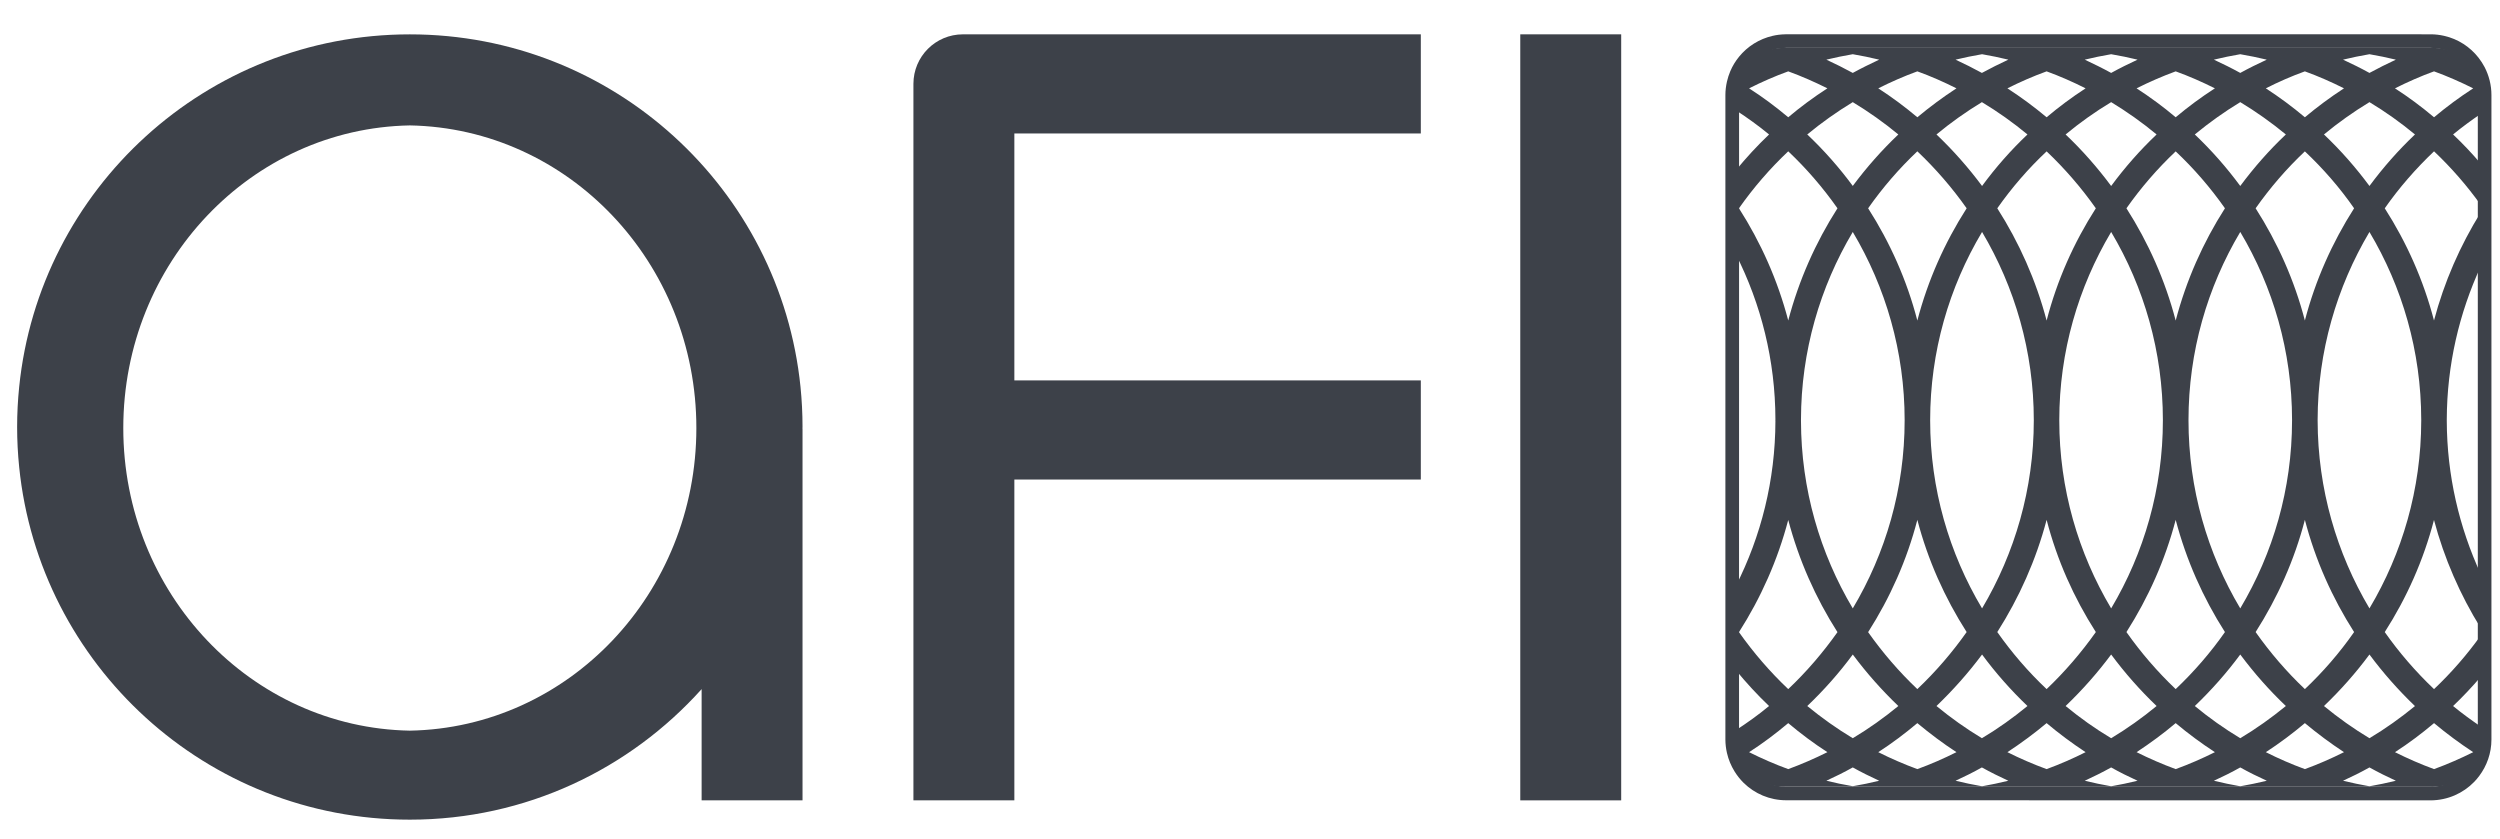
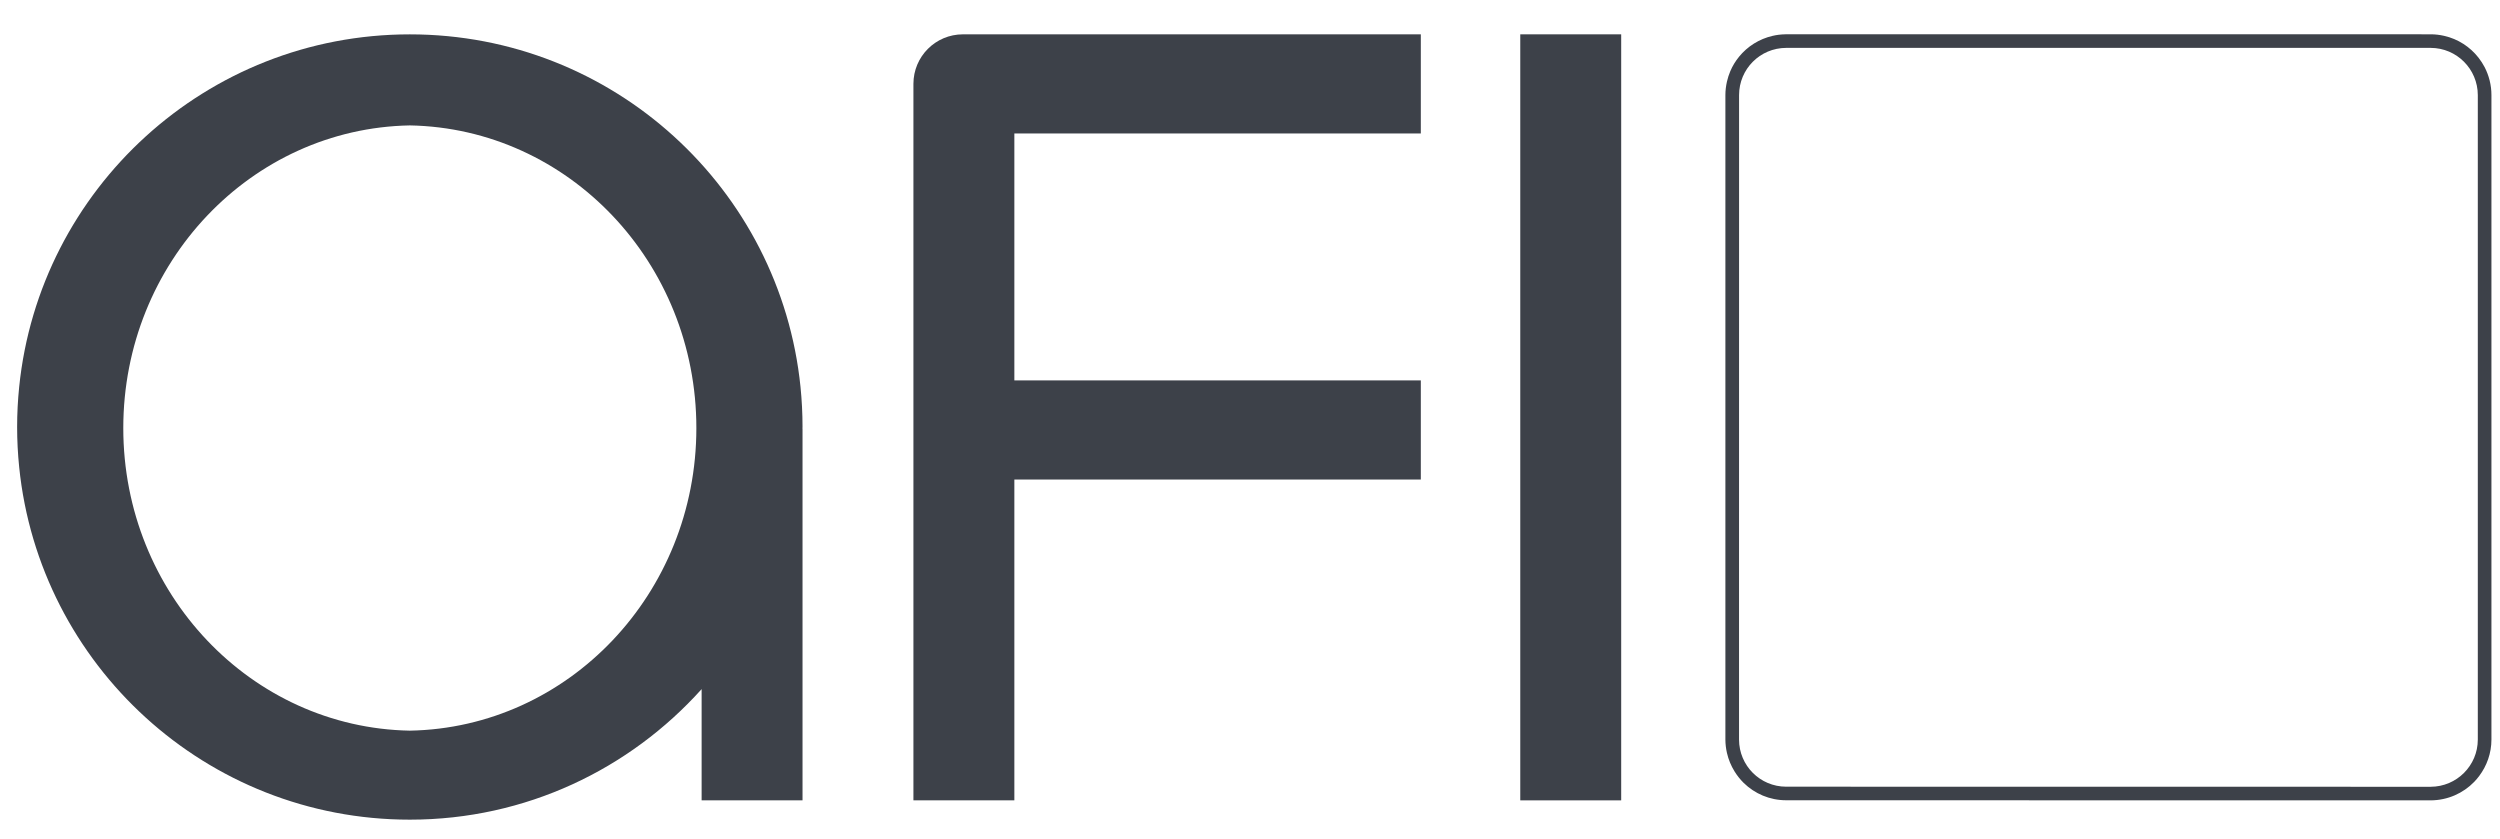
<svg xmlns="http://www.w3.org/2000/svg" version="1.1" id="Layer_1" x="0px" y="0px" width="292px" height="98px" viewBox="0 0 292 98" enable-background="new 0 0 292 98" xml:space="preserve">
  <g>
    <path fill="#3D4149" d="M177.568,4.01h11.787v89.472h-11.787V4.01z" />
    <g>
      <path fill="#3D4149" d="M165.952,15.585V4.01h-53.477c-3.205,0-5.787,2.593-5.787,5.782v83.69h11.789V56.01h47.475V44.431h-47.475    V15.585H165.952z" />
    </g>
    <g>
-       <path fill="#3D4149" d="M286.521,15.705c1.035-0.855,2.119-1.646,3.23-2.405v-2.194c-0.008-3.04-2.481-5.508-5.555-5.514h-75.896    c-3.081,0.006-5.553,2.475-5.553,5.514v1.769c1.345,0.881,2.65,1.813,3.879,2.83c-1.378,1.309-2.671,2.715-3.879,4.189v9.807    c2.944,5.814,4.61,12.373,4.622,19.308c0,0.027-0.008,0.043-0.008,0.076c0,0.024,0.008,0.048,0.008,0.071    c-0.012,6.931-1.678,13.49-4.628,19.299v9.806c1.208,1.478,2.505,2.881,3.885,4.202c-1.229,1.021-2.538,1.95-3.885,2.834v1.082    c0.006,3.04,2.478,5.505,5.559,5.505l75.896,0.01c3.073-0.01,5.555-2.475,5.555-5.515v-1.517c-1.111-0.761-2.195-1.547-3.23-2.399    c1.139-1.082,2.211-2.225,3.23-3.412v-4.817c-1.617,2.25-3.44,4.349-5.455,6.254c-2.128-2.022-4.07-4.261-5.756-6.662    c2.562-3.994,4.529-8.403,5.75-13.094c1.197,4.502,3.054,8.743,5.461,12.622V67.05c-2.517-5.462-3.949-11.514-3.967-17.894    c0-0.023,0-0.047,0-0.071c0-0.033,0-0.049,0-0.076c0.018-6.387,1.45-12.438,3.967-17.898v-6.301    c-2.407,3.873-4.264,8.106-5.461,12.626c-1.221-4.7-3.188-9.105-5.75-13.107c1.686-2.409,3.628-4.634,5.756-6.655    c2.015,1.907,3.838,4.003,5.455,6.258V19.11C288.732,17.922,287.66,16.779,286.521,15.705z M276.752,6.332    c1.036,0.178,2.069,0.39,3.084,0.636c-1.044,0.488-2.069,0.997-3.084,1.55c-1.004-0.554-2.035-1.063-3.087-1.55    C274.686,6.721,275.713,6.51,276.752,6.332z M273.778,10.317c-1.592,1.032-3.112,2.162-4.568,3.38    c-1.446-1.218-2.974-2.348-4.561-3.38c1.468-0.748,2.986-1.414,4.561-1.983C270.777,8.903,272.299,9.574,273.778,10.317z     M256.354,15.705c1.678-1.384,3.447-2.645,5.308-3.776c1.87,1.131,3.646,2.392,5.325,3.776c-1.95,1.84-3.722,3.86-5.325,6.018    C260.07,19.564,258.293,17.545,256.354,15.705z M267.712,49.04v0.073c-0.006,8.016-2.212,15.499-6.05,21.947    c-3.838-6.452-6.046-13.969-6.046-21.976c0-8.027,2.208-15.535,6.046-21.992C265.5,33.545,267.706,41.04,267.712,49.04z     M259.873,24.328c-2.56,4.002-4.514,8.407-5.753,13.114c-1.229-4.707-3.196-9.112-5.752-13.114    c1.689-2.402,3.622-4.634,5.752-6.648C256.257,19.694,258.186,21.926,259.873,24.328z M252.625,49.085    c0,8.007-2.203,15.523-6.042,21.976c-3.838-6.452-6.059-13.969-6.059-21.976c0-8.027,2.221-15.535,6.059-21.992    C250.422,33.55,252.625,41.058,252.625,49.085z M246.583,21.723c-1.604-2.158-3.379-4.178-5.321-6.018    c1.674-1.384,3.443-2.645,5.321-3.776c1.859,1.131,3.644,2.392,5.307,3.776C249.952,17.545,248.176,19.564,246.583,21.723z     M244.793,24.328c-2.567,4.002-4.529,8.407-5.748,13.114c-1.24-4.707-3.21-9.112-5.762-13.114c1.69-2.402,3.615-4.634,5.762-6.648    C241.167,19.694,243.098,21.926,244.793,24.328z M237.548,49.085c0,8.007-2.215,15.523-6.043,21.976    c-3.849-6.452-6.062-13.969-6.062-21.976c0-8.027,2.213-15.535,6.062-21.992C235.333,33.55,237.548,41.058,237.548,49.085z     M231.505,21.723c-1.604-2.158-3.391-4.178-5.325-6.018c1.666-1.384,3.45-2.645,5.306-3.776c1.878,1.131,3.649,2.392,5.321,3.776    C234.866,17.545,233.087,19.564,231.505,21.723z M229.704,24.328c-2.56,4.002-4.529,8.407-5.759,13.114    c-1.219-4.707-3.187-9.112-5.748-13.114c1.689-2.409,3.614-4.634,5.748-6.655C226.078,19.694,228.009,21.926,229.704,24.328z     M216.404,21.716c-1.588-2.151-3.369-4.171-5.317-6.011c1.678-1.384,3.453-2.645,5.317-3.776c1.867,1.131,3.649,2.392,5.321,3.776    C219.787,17.545,218.007,19.564,216.404,21.716z M222.462,49.085c0,8.007-2.217,15.523-6.058,21.976    c-3.826-6.435-6.037-13.916-6.049-21.904c0-0.023,0-0.047,0-0.071c0-0.033,0-0.049,0-0.076c0.012-7.994,2.223-15.482,6.049-21.916    C220.245,33.55,222.462,41.058,222.462,49.085z M221.726,82.463c-1.672,1.374-3.454,2.642-5.321,3.761    c-1.864-1.119-3.64-2.387-5.317-3.761c1.948-1.856,3.729-3.863,5.317-6.017C218.007,78.6,219.787,80.606,221.726,82.463z     M218.197,73.835c2.562-4.018,4.529-8.413,5.748-13.117c1.229,4.704,3.199,9.1,5.759,13.107c-1.695,2.401-3.626,4.64-5.759,6.662    C221.812,78.465,219.887,76.227,218.197,73.835z M231.505,76.446c1.582,2.153,3.361,4.16,5.302,6.017    c-1.672,1.374-3.443,2.642-5.321,3.761c-1.855-1.119-3.64-2.387-5.306-3.761C228.114,80.606,229.9,78.6,231.505,76.446z     M233.283,73.825c2.552-4.008,4.521-8.403,5.762-13.107c1.219,4.704,3.181,9.1,5.748,13.107c-1.695,2.401-3.626,4.64-5.748,6.662    C236.898,78.465,234.974,76.227,233.283,73.825z M246.583,76.446c1.593,2.153,3.369,4.16,5.307,6.017    c-1.663,1.374-3.447,2.642-5.307,3.761c-1.878-1.119-3.647-2.387-5.321-3.761C243.204,80.606,244.979,78.6,246.583,76.446z     M248.368,73.825c2.556-4.008,4.523-8.403,5.752-13.107c1.239,4.704,3.193,9.1,5.753,13.107c-1.678,2.401-3.616,4.634-5.753,6.662    C251.99,78.465,250.058,76.227,248.368,73.825z M261.662,76.446c1.604,2.153,3.375,4.16,5.325,6.017    c-1.68,1.374-3.455,2.642-5.325,3.761c-1.86-1.119-3.649-2.387-5.308-3.761C258.293,80.606,260.07,78.6,261.662,76.446z     M263.457,73.825c2.558-4.008,4.529-8.403,5.753-13.107c1.225,4.704,3.196,9.113,5.748,13.107    c-1.672,2.401-3.612,4.64-5.748,6.662C267.071,78.465,265.152,76.227,263.457,73.825z M263.457,24.328    c1.695-2.402,3.614-4.634,5.753-6.648c2.136,2.014,4.076,4.239,5.748,6.648c-2.552,4.002-4.523,8.407-5.748,13.107    C267.986,32.735,266.015,28.33,263.457,24.328z M261.662,6.332c1.041,0.178,2.069,0.39,3.095,0.636    c-1.057,0.488-2.091,0.997-3.095,1.55c-1-0.554-2.034-1.063-3.081-1.55C259.595,6.721,260.631,6.51,261.662,6.332z     M258.701,10.317c-1.607,1.032-3.131,2.162-4.581,3.38c-1.44-1.218-2.98-2.348-4.568-3.38c1.481-0.743,3.013-1.414,4.568-1.983    C255.69,8.903,257.215,9.574,258.701,10.317z M246.583,6.332c1.04,0.178,2.073,0.39,3.083,0.636    c-1.053,0.488-2.082,0.997-3.083,1.55c-1.01-0.554-2.047-1.063-3.085-1.55C244.509,6.721,245.548,6.51,246.583,6.332z     M243.598,10.317c-1.59,1.032-3.11,2.162-4.553,3.38c-1.46-1.218-2.987-2.348-4.58-3.38c1.479-0.743,3.01-1.414,4.58-1.983    C240.599,8.903,242.128,9.574,243.598,10.317z M231.505,6.332c1.033,0.178,2.056,0.39,3.069,0.636    c-1.053,0.488-2.073,0.997-3.089,1.55c-1.005-0.554-2.036-1.063-3.077-1.55C229.436,6.721,230.456,6.51,231.505,6.332z     M228.515,10.317c-1.588,1.032-3.106,2.162-4.569,3.38c-1.448-1.218-2.971-2.348-4.564-3.38c1.476-0.743,3.003-1.414,4.564-1.983    C225.52,8.903,227.032,9.574,228.515,10.317z M216.404,6.332c1.04,0.178,2.073,0.39,3.085,0.636    c-1.041,0.488-2.082,0.997-3.085,1.55c-1.008-0.554-2.039-1.063-3.085-1.55C214.33,6.721,215.371,6.51,216.404,6.332z     M204.292,10.317c1.478-0.743,3-1.414,4.574-1.983c1.563,0.569,3.085,1.241,4.574,1.983c-1.603,1.032-3.13,2.162-4.574,3.38    C207.412,12.479,205.902,11.349,204.292,10.317z M203.11,24.328c1.693-2.409,3.617-4.634,5.756-6.655    c2.137,2.021,4.055,4.246,5.75,6.655c-2.556,4.002-4.512,8.4-5.75,13.107C207.634,32.729,205.67,28.33,203.11,24.328z     M203.11,73.835c2.56-4.004,4.523-8.413,5.756-13.104c1.238,4.69,3.194,9.1,5.75,13.104c-1.695,2.392-3.613,4.63-5.75,6.652    C206.728,78.465,204.804,76.227,203.11,73.835z M204.292,87.853c1.61-1.031,3.12-2.176,4.574-3.393    c1.444,1.217,2.972,2.361,4.574,3.393c-1.489,0.741-3.012,1.407-4.574,1.979C207.292,89.26,205.77,88.594,204.292,87.853z     M216.404,91.829c-1.033-0.174-2.074-0.392-3.085-0.639c1.046-0.48,2.077-0.99,3.085-1.555c1.003,0.564,2.044,1.074,3.085,1.555    C218.478,91.438,217.444,91.655,216.404,91.829z M219.381,87.853c1.594-1.031,3.116-2.176,4.564-3.393    c1.463,1.217,2.981,2.361,4.569,3.393c-1.482,0.741-2.995,1.407-4.569,1.979C222.384,89.26,220.856,88.594,219.381,87.853z     M231.505,91.837c-1.049-0.182-2.069-0.399-3.097-0.646c1.041-0.48,2.072-0.99,3.077-1.555c1.016,0.564,2.036,1.074,3.089,1.555    C233.561,91.438,232.538,91.655,231.505,91.837z M234.465,87.853c1.593-1.045,3.12-2.176,4.58-3.393    c1.442,1.217,2.963,2.348,4.553,3.393c-1.47,0.741-2.999,1.407-4.553,1.979C237.475,89.26,235.944,88.594,234.465,87.853z     M246.583,91.837c-1.035-0.182-2.074-0.399-3.085-0.646c1.038-0.48,2.075-0.99,3.085-1.555c1.001,0.564,2.03,1.074,3.083,1.555    C248.656,91.438,247.623,91.655,246.583,91.837z M249.552,87.853c1.588-1.045,3.128-2.176,4.568-3.393    c1.45,1.217,2.974,2.348,4.581,3.393c-1.486,0.741-3.011,1.407-4.581,1.979C252.564,89.26,251.033,88.594,249.552,87.853z     M261.662,91.837c-1.031-0.182-2.067-0.399-3.081-0.646c1.047-0.48,2.081-0.99,3.081-1.555c1.01,0.564,2.038,1.074,3.101,1.555    C263.731,91.438,262.703,91.655,261.662,91.837z M264.649,87.853c1.587-1.031,3.114-2.176,4.561-3.393    c1.456,1.217,2.977,2.348,4.568,3.393c-1.479,0.741-3.001,1.407-4.568,1.979C267.636,89.26,266.117,88.594,264.649,87.853z     M276.752,91.837c-1.039-0.182-2.066-0.399-3.087-0.646c1.052-0.48,2.083-0.99,3.087-1.555c1.015,0.564,2.04,1.074,3.084,1.555    C278.821,91.438,277.788,91.655,276.752,91.837z M288.871,87.853c-1.489,0.741-3.01,1.407-4.574,1.979    c-1.569-0.572-3.083-1.238-4.564-1.979c1.6-1.031,3.118-2.176,4.564-3.393C285.751,85.677,287.276,86.808,288.871,87.853z     M282.068,82.471c-1.672,1.366-3.436,2.634-5.316,3.753c-1.862-1.119-3.644-2.387-5.313-3.761c1.942-1.856,3.72-3.863,5.313-6.017    C278.349,78.6,280.128,80.606,282.068,82.471z M282.8,49.009c0,0.027,0,0.043,0,0.076c0,0.024,0,0.048,0,0.071    c-0.01,7.988-2.217,15.47-6.048,21.904c-3.824-6.448-6.037-13.932-6.053-21.947c0-0.004,0-0.023,0-0.028c0-0.02,0-0.033,0-0.045    c0.016-8,2.229-15.501,6.053-21.947C280.583,33.527,282.79,41.015,282.8,49.009z M276.752,21.723    c-1.594-2.158-3.371-4.178-5.313-6.018c1.67-1.384,3.451-2.645,5.313-3.776c1.881,1.131,3.645,2.392,5.316,3.776    C280.128,17.545,278.349,19.564,276.752,21.723z M279.732,10.317c1.481-0.743,2.995-1.414,4.564-1.983    c1.564,0.569,3.085,1.241,4.574,1.983c-1.595,1.032-3.12,2.162-4.574,3.38C282.851,12.479,281.332,11.349,279.732,10.317z" />
      <path fill="#3D4149" d="M290.206,7.845c-0.206-0.391-0.444-0.757-0.711-1.101c-0.988-1.269-2.397-2.19-4.019-2.557    c-0.509-0.117-1.034-0.181-1.575-0.181L208.629,4c-0.039,0-0.074,0.007-0.111,0.007c-0.508,0.008-1.004,0.071-1.477,0.181    c-1.565,0.36-2.938,1.232-3.919,2.437c-0.416,0.51-0.761,1.075-1.021,1.686c-0.167,0.389-0.296,0.8-0.394,1.222    c-0.114,0.506-0.181,1.031-0.181,1.574v75.273c0.002,0.537,0.066,1.059,0.181,1.562c0.176,0.774,0.479,1.498,0.884,2.154    c0.304,0.492,0.664,0.946,1.07,1.347c1.281,1.254,3.031,2.028,4.968,2.028l75.272,0.012c2.001-0.012,3.798-0.833,5.088-2.162    c0.208-0.215,0.401-0.444,0.582-0.686c0.89-1.188,1.427-2.653,1.429-4.255V85.91v-8.841v-6.881V27.972v-6.883v-8.841v-1.142    C291,9.928,290.708,8.822,290.206,7.845z M289.408,23.931v0.878v6.301V67.05v6.304v0.88v4.817v5.812v1.517    c0,3.04-2.461,5.505-5.507,5.515l-75.272-0.01c-3.054,0-5.505-2.465-5.509-5.505v-1.082v-7.036v-9.806l0.004-38.754v-9.807v-7.02    v-1.769c0-3.04,2.451-5.508,5.505-5.514h75.272c3.046,0.006,5.501,2.475,5.507,5.514V13.3v5.81V23.931z" />
    </g>
    <path fill="#3D4149" d="M93.735,49.873c0-1.583-0.081-3.146-0.237-4.688C91.151,22.063,71.618,4.013,47.87,4.013   c-0.003,0-0.003,0-0.003,0c-23.748,0-43.279,18.05-45.626,41.173C2.083,46.727,2,48.29,2,49.873c0,1.584,0.083,3.146,0.24,4.687   c2.348,23.129,21.878,41.176,45.626,41.176c0,0,0,0,0.003,0c13.549,0,25.688-5.903,34.08-15.248v12.994h11.786V50.046l-0.011,0.014   C93.725,49.997,93.735,49.935,93.735,49.873z M47.87,85.34c-18.538-0.339-33.47-16.017-33.47-35.339   c0-19.33,14.933-35.014,33.47-35.354c18.532,0.34,33.465,16.024,33.465,35.354C81.335,69.323,66.401,85.001,47.87,85.34z" />
  </g>
</svg>